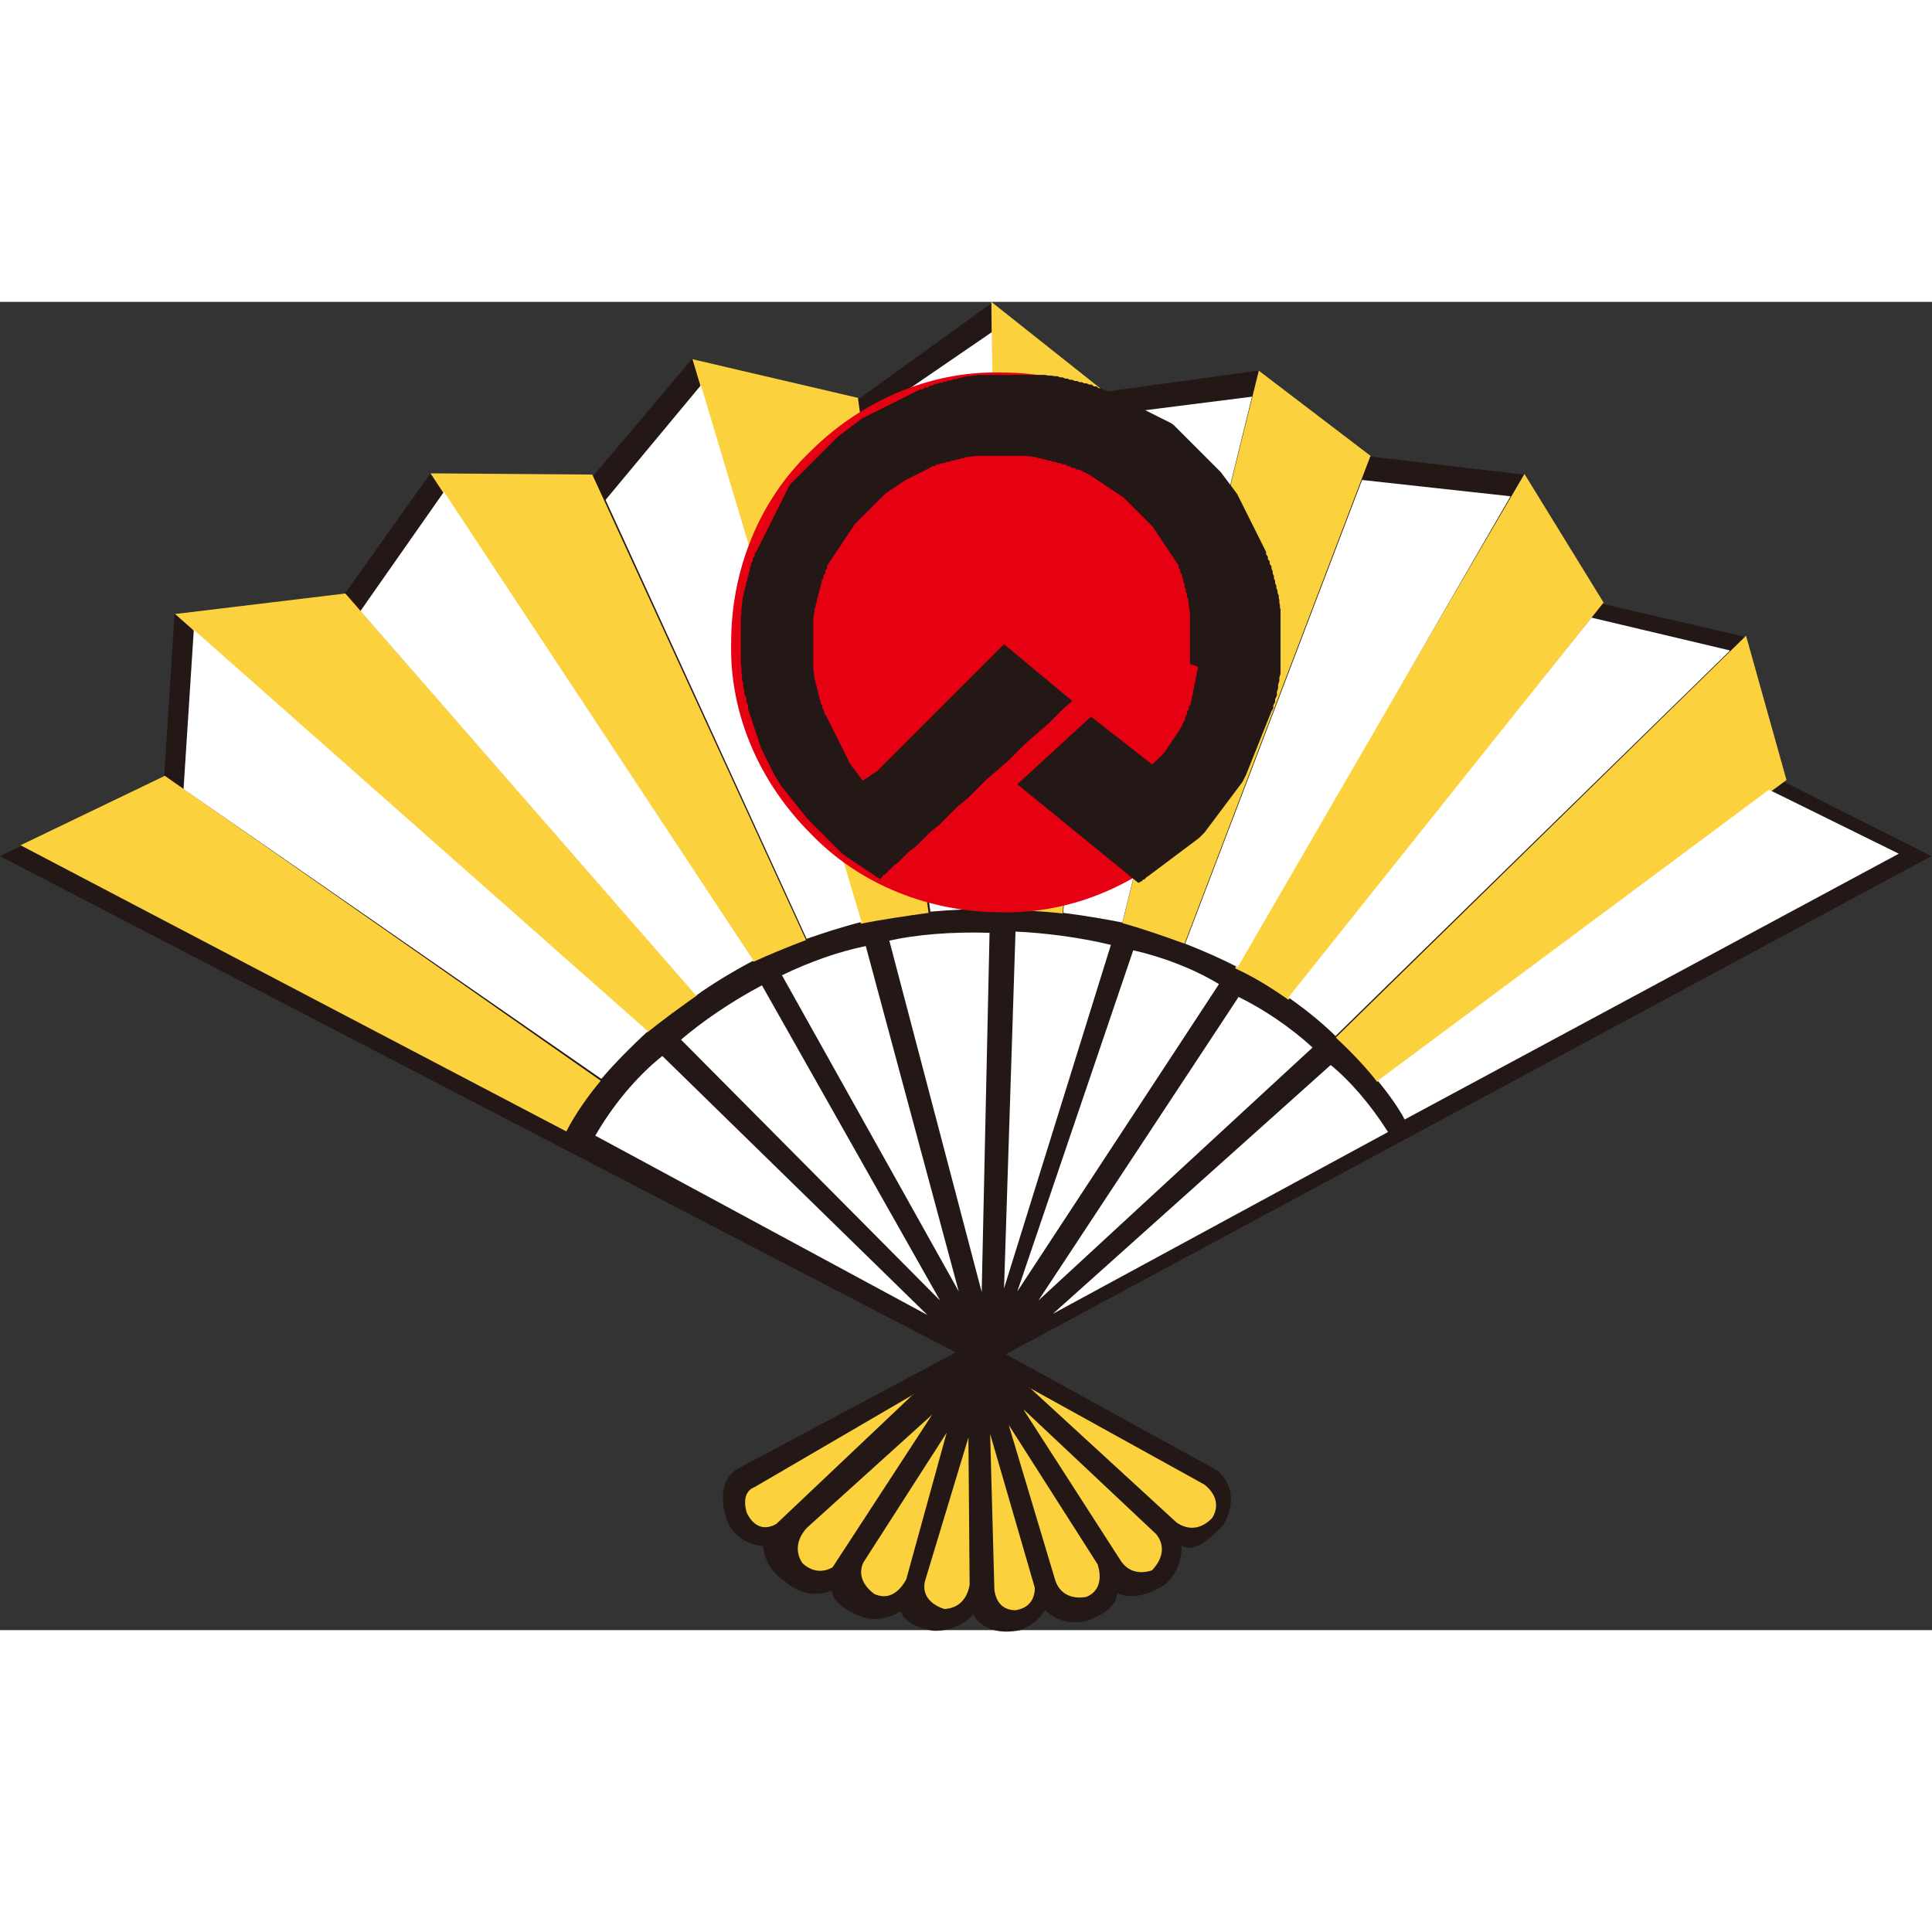
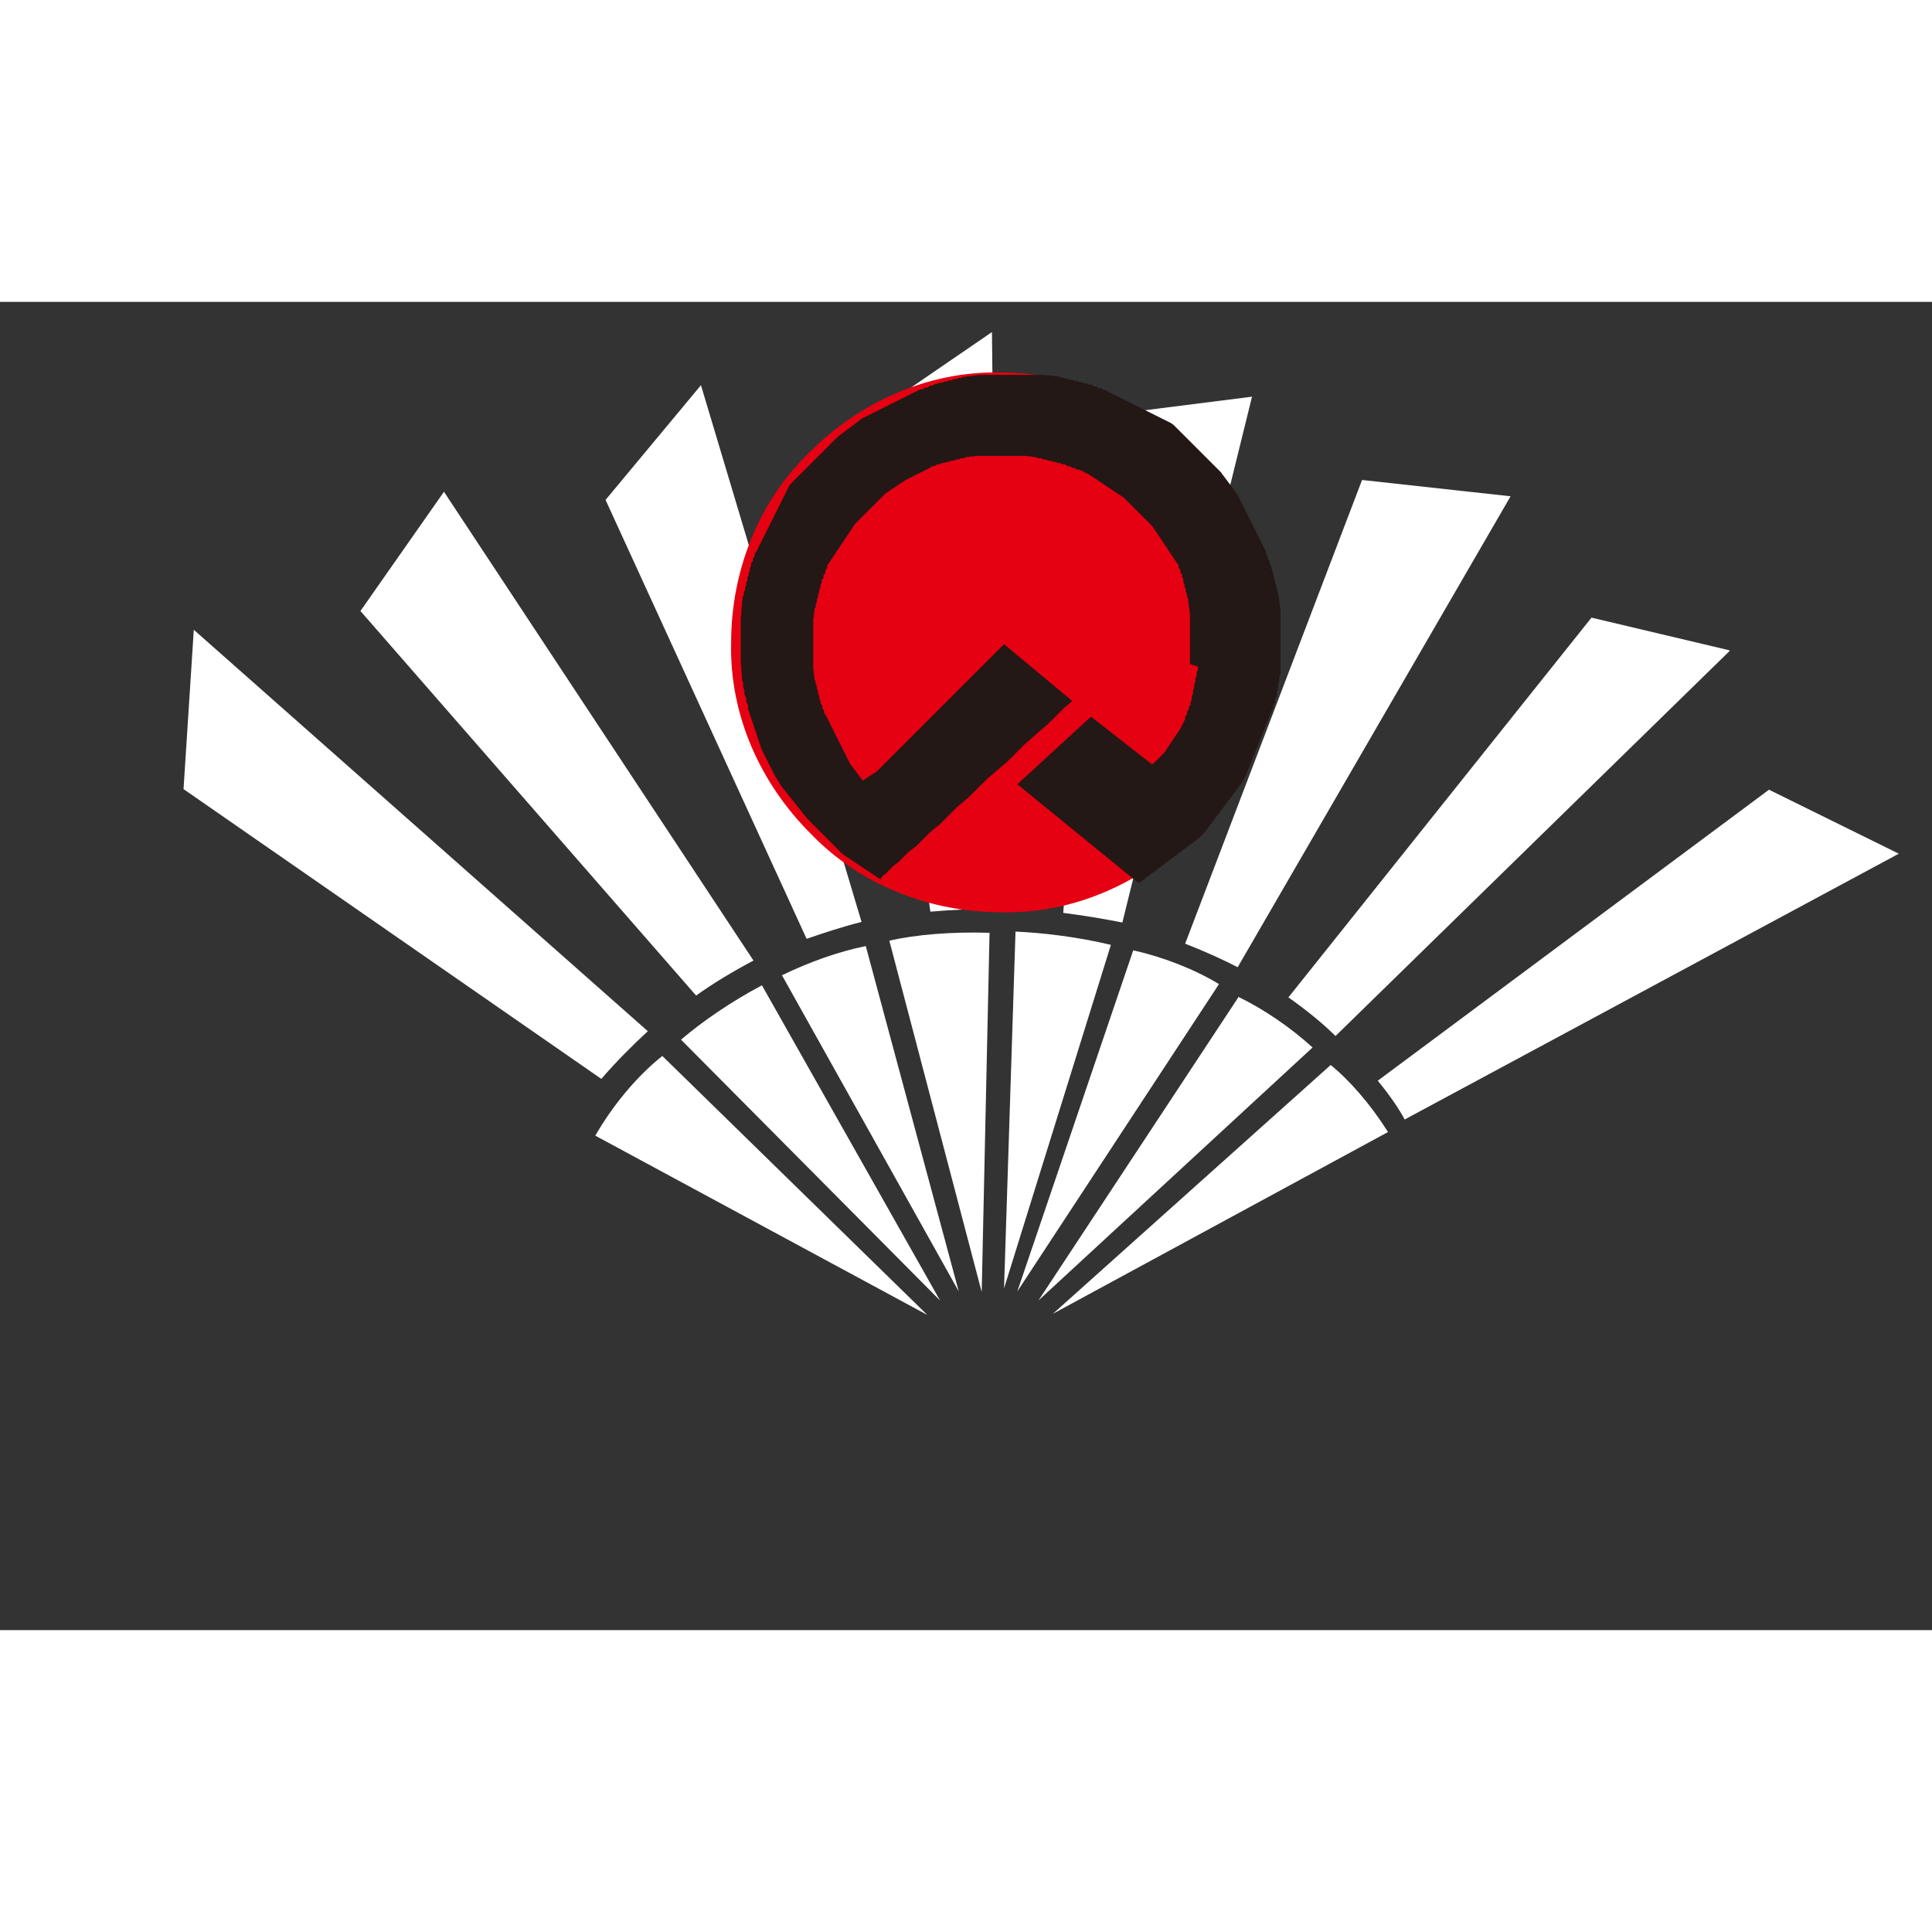
<svg xmlns="http://www.w3.org/2000/svg" width="32" height="32" viewBox="0 0 32 22">
  <rect x="0" y="0" width="32" height="22" fill="#333333" stroke="none" />
  <defs>
    <style>.cls-1{fill:#231815}.cls-2{fill:#fcd13e}.cls-3{fill:#fff}</style>
  </defs>
-   <path class="cls-1" d="m2.72 7.86.17-2.68 2.81-.33 1.43-2.01 2.69.05L11.45.96l2.77.65L16.41.03l1.88 1.46 2.54-.35 1.85 1.42 2.55.3L26.53 5l2.34.54.68 2.41 2.44 1.23-15.33 8.25 3.51 1.93c.24.22.3.54.09.9-.27.3-.53.45-.69.34.01.23-.08.47-.27.64-.26.18-.56.25-.8.15 0 .17-.16.33-.48.45-.25.07-.51.02-.71-.17-.08.13-.22.26-.41.33-.35.07-.64-.01-.78-.26-.15.17-.39.28-.66.27-.27-.04-.48-.15-.54-.32-.23.13-.48.17-.69.07-.27-.11-.45-.26-.45-.42-.25.11-.53.07-.78-.15a.759.759 0 0 1-.36-.58c-.28-.03-.51-.18-.61-.45-.12-.4-.05-.73.24-.86l3.56-1.9L0 9.18l2.72-1.31Z" />
-   <path class="cls-2" d="m15.13 18.09-2.27 2.15c-.19.11-.37.06-.49-.18-.06-.2-.03-.37.13-.43l2.64-1.54Zm.31.34-1.65 2.53c-.16.09-.34.08-.5-.07-.12-.18-.1-.39.07-.58l2.08-1.88Zm.24.3-.67 2.43c-.13.24-.32.34-.53.24-.19-.14-.27-.33-.18-.52l1.38-2.15Zm.36.08.02 2.44c-.04.23-.18.39-.42.4-.24-.08-.37-.24-.32-.46l.72-2.38Zm.68-.19 1.46 2.29c.08.25.02.46-.19.54-.23.04-.43-.04-.51-.27l-.77-2.57Zm.24-.27 2.19 2.06c.14.17.13.39-.07.6-.21.07-.41.02-.53-.18l-1.59-2.47Zm.08-.37 2.91 1.61c.19.15.25.35.13.55-.17.18-.38.22-.59.08l-2.44-2.24Zm-.64.77.74 2.55c0 .2-.11.34-.32.37-.19 0-.32-.11-.35-.34l-.07-2.58ZM.34 9l2.39-1.15 7.22 5.05c-.21.25-.42.55-.57.84L.34 9Zm11.2 2.49c-.27.19-.57.41-.82.61L2.9 5.17l2.82-.34 5.82 6.66ZM7.13 2.84l2.68.02 3.54 7.71c-.29.11-.61.24-.87.36L7.13 2.84ZM11.47.95l2.74.64 1.17 8.53c-.36.05-.78.11-1.12.18L11.47.95Zm5.05 9.11v-.04L16.42 0l1.89 1.5-.71 8.63c-.35-.04-.75-.06-1.09-.07Zm3.1.57c-.33-.12-.7-.25-1.03-.34l2.26-9.15 1.85 1.41-3.08 8.08Zm.84.4 4.79-8.18 1.31 2.13-5.22 6.58c-.24-.17-.55-.37-.88-.52Zm1.67 1.15 6.79-6.65.67 2.39-6.78 5c-.15-.2-.4-.47-.68-.73Z" />
  <path class="cls-3" d="m3.22 5.44 7.51 6.64c-.25.23-.53.51-.77.79l-6.92-4.8.17-2.64Zm4.13-2.3 5.13 7.77c-.34.18-.69.39-.95.58L5.97 5.12l1.38-1.97Zm4.26-1.76 2.66 8.89c-.32.08-.65.19-.91.28l-3.33-7.27 1.58-1.9Zm2.66.6L16.43.5l.1 9.55c-.37 0-.78.02-1.12.05l-1.14-8.12Zm6.47-.42-2.15 8.72c-.3-.06-.66-.12-.98-.16l.68-8.24 2.45-.31Zm1.82 1.39 2.46.27-4.52 7.8c-.23-.12-.54-.26-.87-.39l2.93-7.68Zm6.09 2.83-6.53 6.38c-.2-.2-.48-.43-.78-.64l5.02-6.29 2.28.54Zm-5.38 7.77c-.1-.19-.26-.42-.45-.65l6.48-4.82 2.15 1.06-8.18 4.4ZM9.86 13.81c.27-.47.66-.96 1.11-1.32l4.39 4.29-5.5-2.97Zm1.42-1.59c.35-.3.83-.63 1.34-.9l2.95 5.22-4.29-4.32Zm1.68-1.07c.43-.21.93-.39 1.38-.48l1.54 5.72-2.93-5.24Zm3.43-.7-.13 5.95-1.53-5.82c.44-.1 1.04-.15 1.66-.13Zm.43-.02c.46.02 1.04.09 1.58.22l-1.77 5.69.19-5.91Zm1.95.31c.49.11 1.01.31 1.42.56l-3.34 5.09 1.92-5.65Zm1.74.77c.41.2.86.5 1.23.84l-4.54 4.19 3.31-5.02Zm1.53 1.13c.31.25.66.65.95 1.11l-5.55 3.01 4.6-4.12Z" />
  <path d="M16.58 1.17c1.16 0 2.33.44 3.16 1.31.82.82 1.34 1.95 1.31 3.16 0 1.16-.44 2.33-1.31 3.16-.82.82-1.96 1.34-3.16 1.31-1.16 0-2.33-.44-3.16-1.31-.82-.82-1.34-1.95-1.31-3.16 0-1.16.44-2.33 1.31-3.16.82-.82 1.96-1.34 3.16-1.31Z" style="fill:#e50012" />
  <path class="cls-1" d="M19.71 6V5.16l-.01-.04v-.04l-.01-.04V5l-.01-.04v-.04l-.02-.04v-.04l-.02-.04v-.04l-.02-.04v-.04l-.02-.04V4.6l-.02-.04v-.04l-.03-.04v-.04l-.03-.04v-.04l-.03-.04-.02-.03-.02-.03-.02-.03-.02-.03-.02-.03-.02-.03-.02-.03-.02-.03-.02-.03-.02-.03-.02-.03-.02-.03-.02-.03-.02-.03-.02-.03-.02-.03-.02-.03-.02-.03-.02-.03-.02-.03-.03-.03-.03-.03-.03-.03-.03-.03-.03-.03-.03-.03-.03-.03-.03-.03-.03-.03-.03-.03-.03-.03-.03-.03-.03-.03-.03-.03-.03-.03-.03-.03-.03-.02-.03-.02-.03-.02-.03-.02-.03-.02-.03-.02-.03-.02-.03-.02-.03-.02-.03-.02-.03-.02-.03-.02-.03-.02-.03-.02-.03-.02-.03-.02-.03-.02-.03-.02-.03-.02-.04-.02-.04-.02-.04-.02-.04-.02h-.04l-.04-.03h-.04l-.04-.03h-.04l-.04-.03h-.04l-.04-.02h-.04l-.04-.02h-.04l-.04-.02h-.04l-.04-.02h-.04l-.04-.02h-.04l-.04-.02h-.04l-.04-.01h-.04L17 2.55H16.16l-.04.01h-.04l-.04.01H16l-.04.02h-.04l-.04.02h-.04l-.04.02h-.04l-.04.02h-.04l-.04.02h-.04l-.04.02h-.04l-.04.03h-.04l-.04.03-.04.02-.04.02-.04.02-.04.02-.04.02-.04.02-.04.02-.04.02-.04.02-.04.02-.03.02-.03.02-.03.02-.03.02-.03.02-.03.02-.03.02-.03.02-.03.02-.03.02-.03.02-.03.03-.03.03-.03.03-.03.03-.03.03-.03.03-.03.03-.03.03-.03.03-.03.03-.03.03-.03.03-.03.03-.03.03-.03.03-.03.03-.03.03-.02.03-.02.03-.02.03-.02.03-.02.03-.02.03-.02.03-.02.03-.02.03-.02.03-.02.03-.02.03-.02.03-.02.03-.02.03-.02.03-.02.03-.02.03-.02.03-.02.03-.02.03-.02.03-.02.03v.04l-.03.04v.04l-.03.04v.04l-.03.04v.04l-.02.04v.04l-.02.04v.04l-.02.04v.04l-.02.04v.04l-.02.04v.04l-.02.04v.04l-.01.04v.04l-.01.04V6.09l.01.04v.04l.01.04v.04l.02.04v.04l.02.04v.04l.02.04v.04l.02.04v.04l.02.04v.04l.03.04v.04l.03.04v.04l.03.04.02.04.02.04.02.04.02.04.02.04.02.04.02.04.02.04.02.04.02.04.02.04.02.04.02.04.02.04.02.04.02.04.02.04.02.04.02.04.02.04.03.04.03.04.03.04.03.04.03.04.03.04.03.04.03-.02.03-.02.03-.02.03-.02.03-.02.03-.02.03-.02.03-.02.03-.03.03-.03.03-.03.03-.03.03-.03.03-.03.03-.03.03-.03.03-.03.03-.03.03-.03.03-.03.03-.03.03-.03.03-.03.03-.03.03-.03.03-.03.03-.03.03-.03.03-.03.03-.03.03-.03.03-.03.03-.03.03-.03.03-.03.03-.03.03-.03.03-.03.03-.03.03-.03.03-.03.03-.03.03-.03.03-.03.03-.03.03-.03.03-.03.03-.03.03-.03.03-.03.03-.03.03-.03.03-.03.03-.03.03-.03.03-.03.03-.03.03-.03.03-.03.03-.03.03-.03.03-.03.03-.03.03-.03.03-.03.03-.03.03-.03.03-.03.03-.03.03-.03.03-.03.03-.03.03-.03.03-.03.03-.03.03-.03.03-.03.03-.03 1.13.94-.15.13-.08.08-.08.08-.08.08-.08.07-.08.07-.08.07-.08.07-.08.07-.07.07-.07.07-.07.07-.07.07-.07.06-.07.06-.07.06-.07.06-.07.06-.06.06-.06.06-.06.06-.06.06-.06.06-.06.05-.06.05-.06.05-.05.05-.05.05-.05.05-.05.05-.05.05-.05.05-.05.04-.05.04-.05.04-.04.04-.04.04-.04.04-.04.04-.04.04-.04.04-.04.03-.04.03-.04.03-.03.03-.03.03-.03.03-.03.03-.03.03-.03.03-.03.02-.03.02-.02.02-.02.02-.02.02-.02.02-.02.02-.02.02-.02.02-.02.02h-.02l-.01.03h-.01l-.01.02h-.01v.03l-.06-.04-.06-.04-.06-.04-.06-.04-.06-.04-.06-.04-.06-.04-.06-.04-.06-.04-.06-.04-.06-.05-.05-.05-.05-.05-.05-.05-.05-.05-.05-.05-.05-.05-.05-.05-.05-.05-.05-.05-.05-.05-.05-.05-.04-.05-.04-.05-.04-.05-.04-.05-.04-.05-.04-.05-.04-.05-.04-.05-.04-.05-.04-.05-.04-.05-.03-.05-.03-.05-.03-.05-.03-.05-.03-.06-.03-.06-.03-.06-.03-.06-.03-.06-.03-.06-.03-.06-.02-.06-.02-.06-.02-.06-.02-.06-.02-.06-.02-.06-.02-.06-.02-.06-.02-.06-.02-.06-.02-.06v-.06l-.03-.06v-.06l-.03-.06v-.06l-.02-.06v-.06l-.02-.06V6.2l-.01-.07v-.07l-.01-.07V5.22l.01-.07v-.07l.01-.05v-.05l.01-.05v-.04l.02-.04v-.04l.02-.04v-.04l.02-.04v-.04l.02-.04v-.04l.02-.04v-.04l.02-.04v-.04l.02-.04v-.04l.03-.04v-.04l.03-.04v-.04l.03-.04.02-.04.02-.04.02-.04.02-.04.02-.04.02-.04.02-.04.02-.04.02-.04.02-.04.02-.04.02-.04.02-.04.02-.04.02-.04.02-.04.02-.04.02-.04.02-.04.02-.04.02-.04.02-.04.02-.04.02-.04.02-.04.02-.04.02-.04.03-.04.03-.03.03-.03.03-.03.03-.03.03-.03.03-.03.03-.03.03-.03.03-.03.03-.03.03-.03.03-.03.03-.03.03-.03.03-.03.03-.03.03-.03.03-.03.03-.03.03-.03.03-.03.03-.03.03-.03.03-.03.03-.03.03-.03.04-.03.04-.03.04-.03.04-.03.04-.03.04-.03.04-.03.04-.03.04-.03.04-.03.04-.02.04-.02.04-.02.04-.02.04-.02.04-.02.04-.02.04-.02.04-.02.04-.02.04-.02.04-.02.04-.02.04-.02.04-.02.04-.02.04-.02.04-.02.04-.02.04-.02.04-.02.04-.02.04-.02.04-.02h.04l.04-.03h.04l.04-.03h.04l.04-.03h.04l.04-.02h.04l.04-.02h.04l.04-.02h.04l.04-.02h.04l.04-.02h.04l.04-.02H16l.04-.01h.04l.04-.01h.04l.04-.01H17.31l.05.01h.05l.05.01h.05l.05.02h.04l.04.02h.04l.04.02h.04l.04.02h.04l.04.02h.04l.04.02H18l.04.02h.04l.04.03h.04l.04.03h.04l.04.03h.04l.04.03.04.02.04.02.04.02.04.02.04.02.04.02.04.02.04.02.04.02.04.02.04.02.04.02.04.02.04.02.04.02.04.02.04.02.04.02.04.02.04.02.04.02.04.02.04.02.04.02.04.02.04.02.04.03.03.03.03.03.03.03.03.03.03.03.03.03.03.03.03.03.03.03.03.03.03.03.03.03.03.03.03.03.03.03.03.03.03.03.03.03.03.03.03.03.03.03.03.03.03.03.03.03.03.03.03.03.03.04.03.04.03.04.03.04.03.04.03.04.03.04.03.04.03.04.02.04.02.04.02.04.02.04.02.04.02.04.02.04.02.04.02.04.02.04.02.04.02.04.02.04.02.04.02.04.02.04.02.04.02.04.02.04.02.04.02.04.02.04.02.04.02.04v.04l.03.04v.04l.03.04v.04l.03.04v.04l.02.04v.04l.02.04v.04l.02.04v.04l.02.04v.04l.02.04v.04l.02.04v.04l.01.04v.04l.01.04v.04l.01.04V6.16l-.02.06v.06l-.02.06v.06l-.02.06v.06l-.03.06v.05l-.03.05v.05l-.03.05-.02.05-.02.05-.02.05-.02.05-.02.05-.02.05-.02.05-.02.05-.02.05-.02.05-.02.05-.02.05-.02.05-.02.05-.02.05-.02.05-.02.05-.02.05-.02.05-.02.05-.02.05-.02.04-.02.04-.02.04-.03.04-.03.04-.03.04-.03.04-.03.04-.03.04-.03.04-.03.04-.03.04-.03.04-.03.04-.03.04-.03.04-.03.04-.03.04-.03.04-.03.04-.03.04-.03.04-.03.04-.03.04-.03.03-.03.03-.03.03-.04.03-.04.03-.04.03-.04.03-.04.03-.04.03-.04.03-.04.03-.04.03-.04.03-.04.03-.04.03-.04.03-.04.03-.04.03-.04.03-.04.03-.04.03-.04.03-.04.03-.04.03-.03.02-.02.02-.02.02h-.02l-.02.03h-.02l-.02.02h-.02l-2-1.63 1.22-1.12 1.01.79.03-.02.02-.02.02-.02.02-.02.02-.02.02-.02.02-.02.02-.02.02-.02.02-.02.02-.03.02-.03.02-.03.02-.03.02-.03.02-.03.02-.03.02-.03.02-.03.02-.03.02-.03.02-.03.02-.03.02-.04.02-.04.02-.04.02-.04v-.04l.03-.04v-.04l.03-.04v-.04l.03-.04v-.04l.02-.04v-.05l.02-.05v-.05l.02-.05v-.05l.02-.05v-.05l.02-.05v-.05l.02-.05v-.05Z" />
</svg>